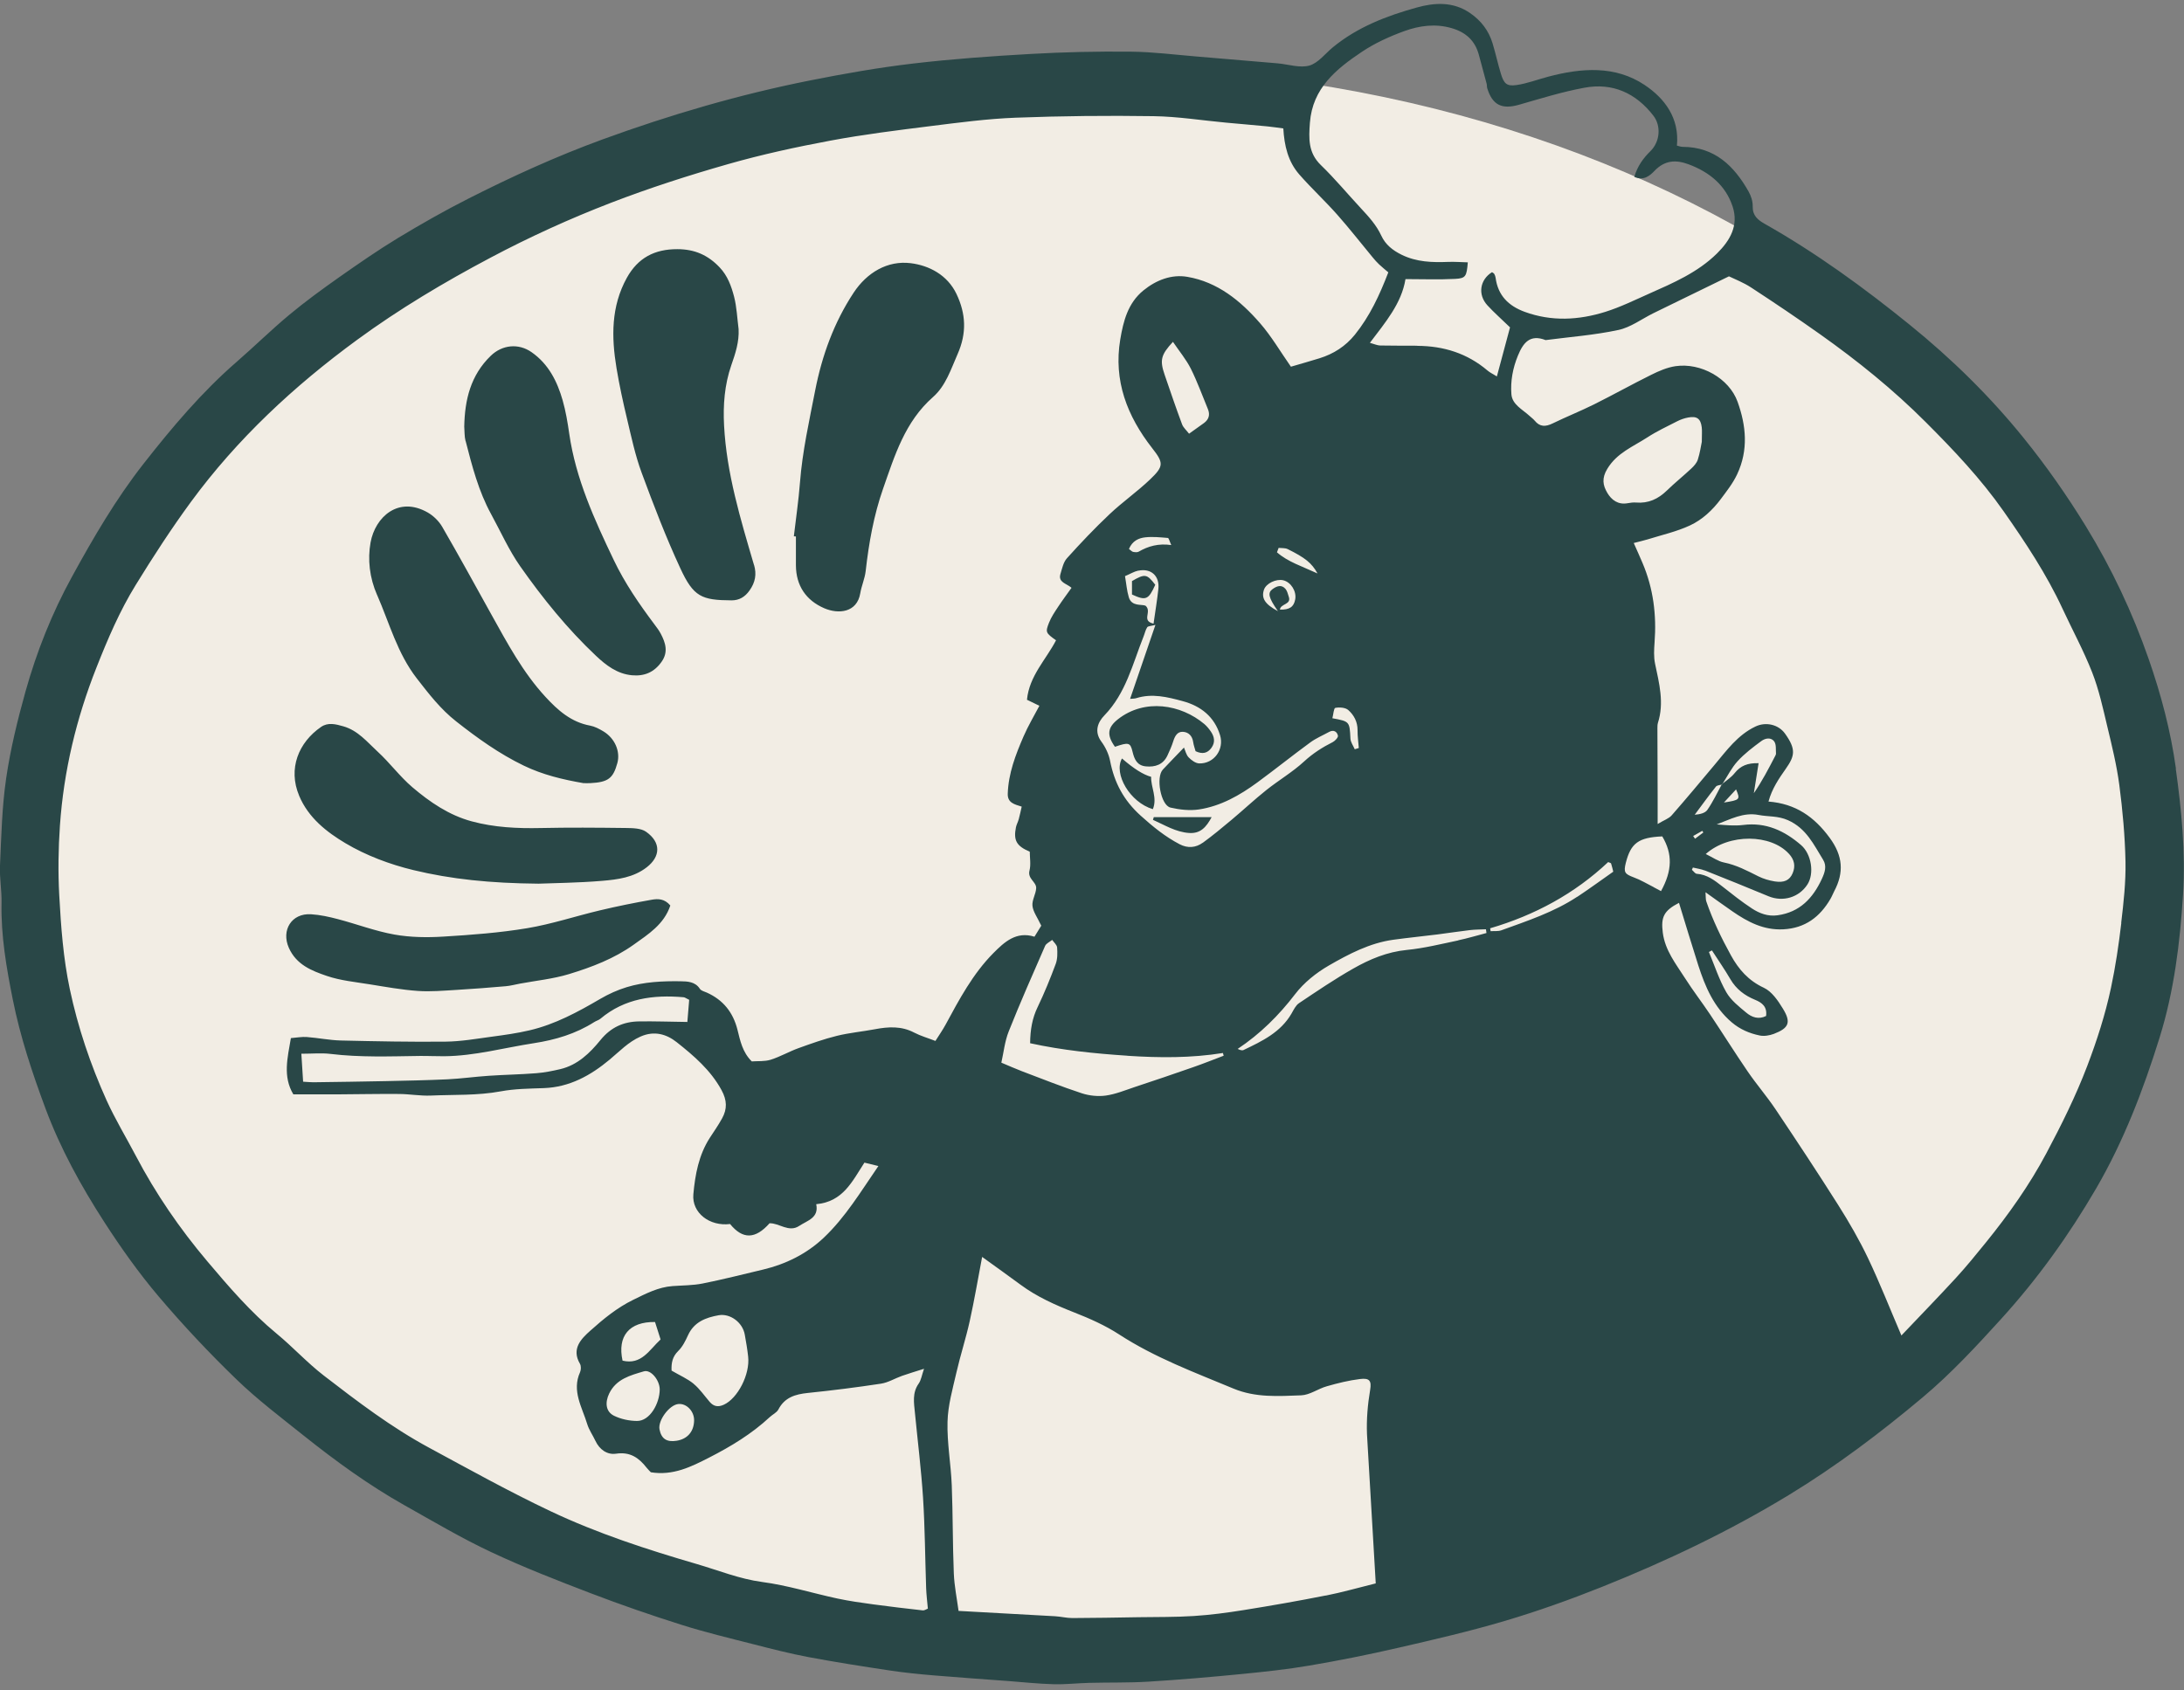
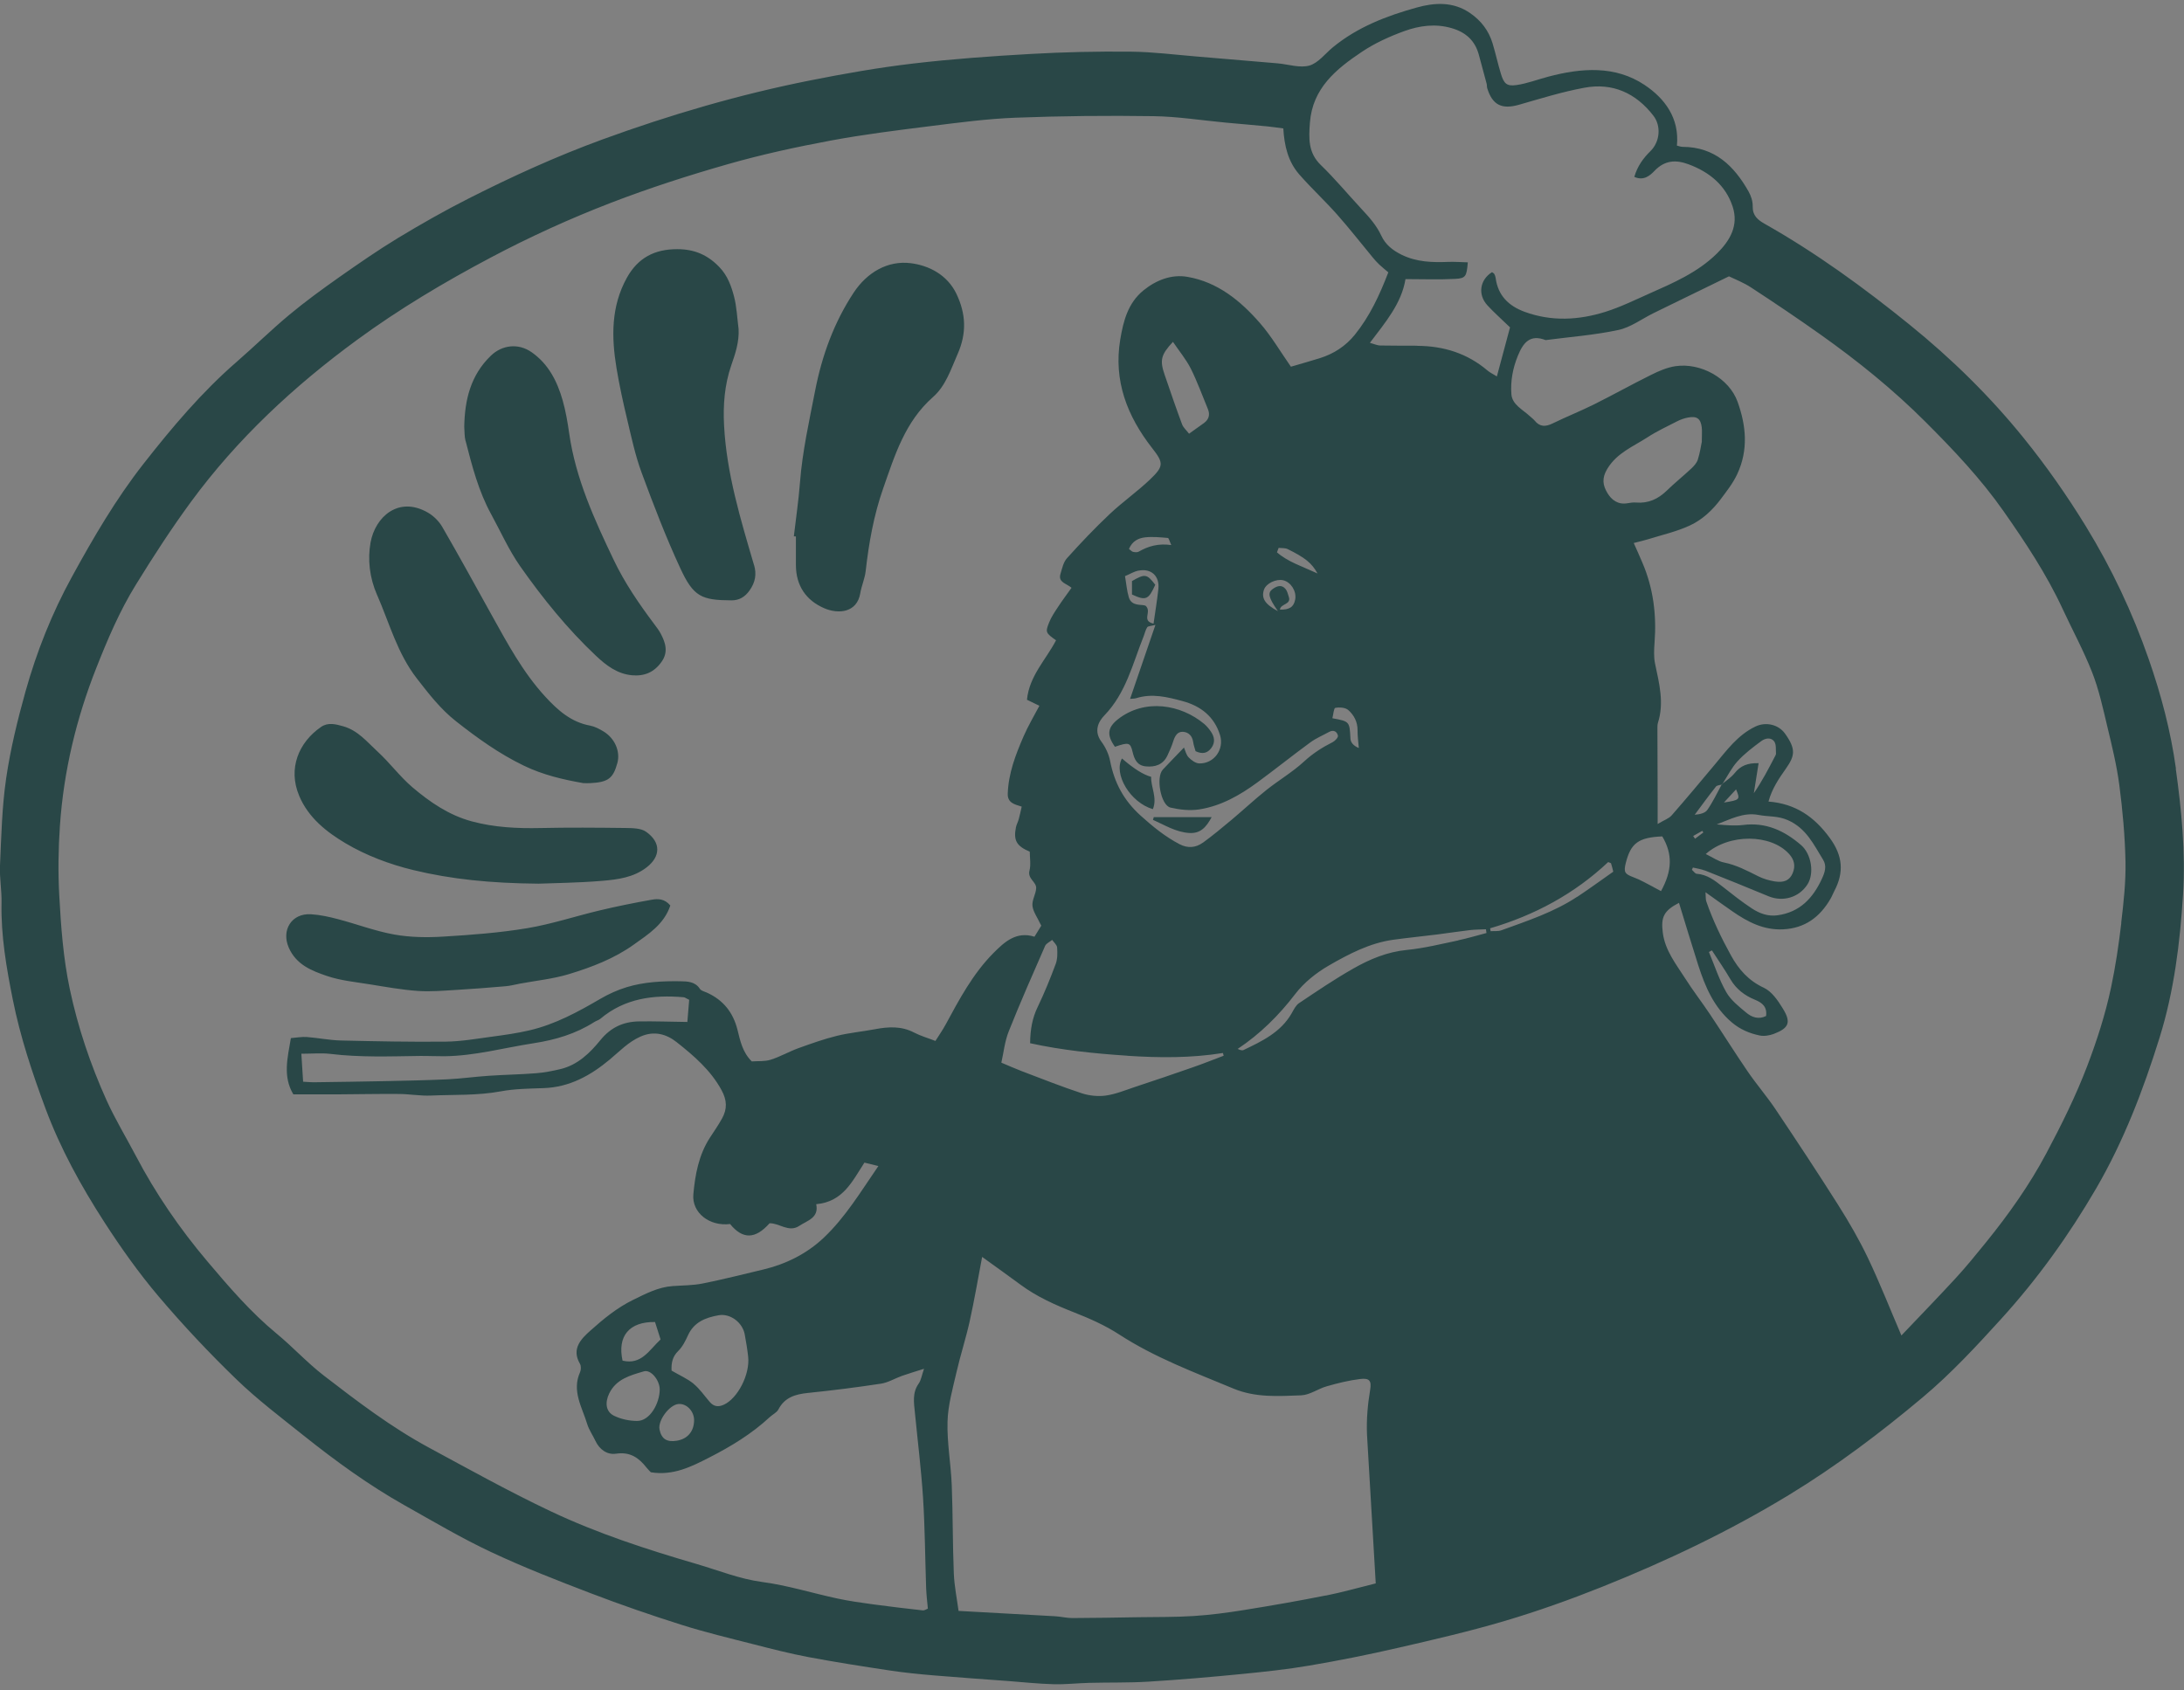
<svg xmlns="http://www.w3.org/2000/svg" fill="none" viewBox="0 0 217 168" height="168" width="217">
  <rect x="0" y="0" width="217" height="168" fill="#808080" stroke="none" />
  <g clip-path="url(#clip0_11394_179)" id="Logo">
-     <path fill="#F2EDE4" d="M108.369 164.553C167.294 164.553 215.062 129.209 215.062 85.609C215.062 42.009 167.294 6.665 108.369 6.665C49.444 6.665 1.676 42.009 1.676 85.609C1.676 129.209 49.444 164.553 108.369 164.553Z" id="Vector" />
-     <path fill="#294747" d="M216.199 76.396C215.682 72.651 214.721 69.025 213.482 65.472C211.88 60.874 209.811 56.485 207.26 52.322C205.385 49.266 203.333 46.329 201.077 43.538C197.707 39.364 193.877 35.619 189.717 32.253C185.182 28.581 180.46 25.141 175.357 22.255C174.647 21.854 174.13 21.436 174.147 20.509C174.158 20.012 173.982 19.459 173.732 19.024C172.294 16.487 170.379 14.607 167.191 14.595C167.009 14.595 166.827 14.522 166.617 14.471C166.884 11.731 165.395 9.771 163.406 8.444C160.48 6.489 157.127 6.749 153.837 7.619C152.78 7.896 151.74 8.303 150.666 8.455C149.7 8.591 149.427 8.303 149.131 7.342C148.824 6.337 148.603 5.309 148.302 4.309C147.915 3.038 147.154 2.038 146.04 1.281C144.369 0.14 142.522 0.259 140.778 0.745C137.777 1.575 134.862 2.694 132.413 4.716C131.651 5.348 130.964 6.275 130.089 6.518C129.14 6.778 128.014 6.393 126.963 6.297C124.292 6.066 121.616 5.84 118.945 5.62C116.751 5.439 114.552 5.156 112.353 5.134C109.046 5.1 105.738 5.173 102.437 5.36C98.527 5.58 94.617 5.857 90.73 6.314C87.309 6.715 83.911 7.314 80.53 7.986C73.472 9.387 66.579 11.404 59.822 13.872C55.27 15.539 50.866 17.544 46.547 19.735C44.16 20.944 41.83 22.272 39.54 23.655C37.54 24.87 35.614 26.209 33.698 27.553C32.016 28.739 30.346 29.954 28.766 31.27C26.964 32.767 25.294 34.416 23.526 35.952C20.037 38.98 17.082 42.493 14.252 46.103C11.513 49.599 9.274 53.44 7.143 57.332C5.16 60.947 3.648 64.754 2.54 68.703C1.745 71.544 1.04 74.43 0.614 77.34C0.193 80.203 0.131 83.124 -3.84506e-05 86.021C-0.057 87.253 0.182 88.49 0.153 89.727C0.085 92.986 0.636 96.177 1.273 99.346C2.012 103.046 3.199 106.61 4.512 110.146C6.001 114.151 8.052 117.868 10.354 121.438C12.008 124.002 13.786 126.51 15.758 128.838C18.196 131.713 20.787 134.469 23.498 137.09C25.584 139.107 27.925 140.875 30.198 142.693C33.374 145.224 36.659 147.613 40.217 149.613C43.052 151.206 45.859 152.872 48.797 154.25C52.042 155.776 55.395 157.08 58.748 158.363C61.691 159.487 64.675 160.52 67.681 161.469C70.051 162.221 72.477 162.802 74.892 163.418C76.694 163.881 78.507 164.344 80.337 164.689C83.007 165.192 85.701 165.61 88.389 166.016C89.849 166.237 91.327 166.384 92.804 166.508C95.282 166.717 97.765 166.886 100.243 167.073C101.72 167.186 103.198 167.344 104.681 167.383C105.863 167.417 107.051 167.276 108.233 167.248C110.188 167.197 112.154 167.248 114.103 167.129C117.206 166.937 120.309 166.672 123.4 166.367C125.639 166.146 127.884 165.909 130.094 165.531C133.021 165.034 135.936 164.452 138.829 163.785C142.426 162.961 146.023 162.13 149.558 161.08C152.814 160.114 156.024 158.967 159.178 157.707C165.588 155.143 171.811 152.183 177.727 148.585C182.443 145.715 186.83 142.405 191.041 138.869C193.86 136.503 196.366 133.797 198.838 131.074C202.452 127.098 205.572 122.748 208.266 118.122C211.01 113.406 212.954 108.322 214.573 103.125C216.011 98.51 216.602 93.72 216.903 88.919C217.165 84.728 216.761 80.553 216.182 76.391L216.199 76.396ZM92.946 103.453C92.208 103.165 91.48 102.961 90.832 102.623C89.565 101.956 88.269 102.035 86.928 102.289C85.672 102.526 84.394 102.639 83.155 102.944C81.865 103.261 80.603 103.713 79.348 104.165C78.41 104.503 77.529 105.017 76.58 105.317C75.972 105.509 75.279 105.441 74.694 105.486C73.762 104.56 73.546 103.419 73.273 102.334C72.835 100.606 71.852 99.375 70.227 98.646C69.988 98.539 69.659 98.465 69.539 98.273C69.073 97.55 68.295 97.533 67.63 97.522C65.823 97.494 64.01 97.578 62.265 98.109C61.362 98.386 60.47 98.787 59.651 99.267C57.418 100.572 55.156 101.803 52.616 102.397C51.372 102.69 50.093 102.865 48.826 103.035C47.32 103.238 45.808 103.504 44.297 103.521C40.819 103.56 37.335 103.487 33.858 103.408C32.732 103.379 31.619 103.148 30.493 103.063C29.999 103.024 29.493 103.125 28.902 103.17C28.573 105.125 28.078 106.978 29.147 108.762C30.613 108.762 32.028 108.768 33.437 108.762C35.511 108.751 37.58 108.706 39.654 108.723C40.705 108.729 41.757 108.926 42.802 108.881C45.115 108.779 47.439 108.892 49.746 108.463C51.144 108.203 52.588 108.192 54.02 108.141C56.594 108.051 58.68 106.887 60.583 105.3C61.561 104.487 62.425 103.555 63.641 103.018C65.016 102.408 66.232 102.781 67.238 103.577C68.948 104.933 70.608 106.351 71.693 108.344C72.244 109.356 72.261 110.22 71.744 111.152C71.38 111.818 70.943 112.44 70.528 113.078C69.426 114.79 69.068 116.733 68.891 118.693C68.727 120.534 70.5 121.901 72.54 121.647C73.79 123.183 75.046 123.172 76.461 121.573C77.427 121.54 78.376 122.522 79.41 121.833C80.217 121.297 81.388 121.042 81.098 119.676C83.763 119.438 84.678 117.405 85.888 115.546C86.281 115.642 86.735 115.755 87.275 115.885C85.536 118.41 84.007 120.969 81.837 123.019C80.149 124.612 78.086 125.635 75.807 126.177C73.807 126.652 71.818 127.16 69.801 127.561C68.835 127.753 67.823 127.742 66.829 127.815C65.402 127.917 64.175 128.566 62.925 129.176C61.322 129.956 59.958 131.08 58.657 132.244C57.736 133.063 56.753 134.051 57.623 135.537C57.748 135.751 57.736 136.141 57.634 136.373C56.793 138.242 57.839 139.852 58.344 141.524C58.52 142.106 58.896 142.631 59.157 143.191C59.566 144.066 60.328 144.603 61.214 144.473C62.618 144.264 63.481 144.885 64.254 145.874C64.402 146.06 64.578 146.224 64.669 146.32C66.88 146.676 68.675 145.772 70.466 144.857C72.631 143.75 74.694 142.501 76.484 140.835C76.762 140.575 77.171 140.394 77.336 140.084C77.967 138.869 79.024 138.564 80.28 138.434C82.701 138.186 85.121 137.881 87.531 137.514C88.247 137.406 88.917 136.988 89.616 136.74C90.275 136.508 90.94 136.311 91.81 136.034C91.582 136.695 91.52 137.169 91.27 137.519C90.628 138.44 90.81 139.423 90.906 140.411C91.179 143.224 91.531 146.037 91.713 148.856C91.901 151.838 91.918 154.832 92.02 157.82C92.043 158.481 92.128 159.148 92.191 159.871C92.026 159.933 91.85 160.063 91.691 160.046C90.031 159.859 88.372 159.667 86.718 159.441C85.542 159.283 84.36 159.114 83.195 158.865C80.7 158.329 78.245 157.555 75.722 157.222C73.46 156.917 71.403 156.075 69.261 155.448C64.3 154.002 59.379 152.403 54.713 150.195C50.599 148.246 46.615 146.032 42.615 143.868C38.881 141.852 35.511 139.282 32.17 136.706C30.516 135.429 29.095 133.865 27.482 132.537C24.896 130.402 22.731 127.877 20.588 125.341C17.861 122.11 15.468 118.631 13.502 114.88C12.53 113.033 11.445 111.242 10.587 109.35C8.984 105.797 7.74 102.103 6.933 98.29C6.285 95.228 6.058 92.111 5.887 88.976C5.762 86.648 5.796 84.344 5.955 82.045C6.33 76.628 7.581 71.397 9.587 66.336C10.7 63.517 11.888 60.727 13.479 58.146C15.213 55.327 17.02 52.542 18.974 49.876C23.572 43.612 29.221 38.359 35.477 33.778C39.665 30.71 44.12 28.056 48.724 25.616C52.611 23.554 56.605 21.735 60.691 20.159C64.504 18.69 68.414 17.431 72.352 16.307C75.694 15.352 79.103 14.612 82.519 13.974C85.82 13.358 89.156 12.946 92.492 12.528C95.288 12.178 98.101 11.805 100.914 11.697C105.477 11.522 110.051 11.477 114.62 11.545C117.024 11.579 119.422 11.969 121.826 12.189C123.195 12.319 124.565 12.426 125.935 12.562C126.446 12.613 126.952 12.692 127.509 12.765C127.605 14.471 127.98 16.058 129.083 17.323C130.287 18.702 131.64 19.95 132.856 21.323C134.078 22.701 135.214 24.164 136.391 25.582C136.59 25.825 136.8 26.062 137.027 26.276C137.328 26.559 137.652 26.819 137.942 27.067C137.061 29.36 136.09 31.439 134.618 33.264C133.686 34.416 132.504 35.173 131.1 35.608C130.168 35.896 129.231 36.161 128.264 36.444C127.213 34.941 126.327 33.416 125.19 32.111C123.258 29.892 120.979 28.027 117.979 27.514C116.416 27.242 114.887 27.824 113.609 28.863C112.063 30.123 111.614 31.919 111.307 33.738C110.625 37.833 111.989 41.352 114.484 44.544C115.632 46.007 115.643 46.34 114.262 47.656C112.989 48.871 111.523 49.893 110.245 51.102C108.767 52.497 107.369 53.971 106.011 55.48C105.653 55.875 105.528 56.508 105.363 57.05C105.119 57.892 105.971 57.982 106.466 58.417C106.011 59.061 105.551 59.671 105.136 60.303C104.801 60.812 104.448 61.326 104.227 61.891C103.852 62.84 103.908 62.907 104.926 63.636C103.937 65.551 102.266 67.172 102.039 69.544C102.459 69.748 102.823 69.923 103.272 70.143C102.732 71.171 102.147 72.148 101.698 73.188C100.908 75.012 100.192 76.865 100.129 78.893C100.107 79.78 100.777 79.938 101.516 80.164C101.414 80.616 101.328 81.022 101.22 81.418C101.147 81.689 100.999 81.949 100.942 82.22C100.686 83.519 100.993 84.084 102.317 84.643C102.317 85.242 102.442 85.92 102.289 86.524C102.079 87.338 102.976 87.642 102.954 88.264C102.925 88.857 102.522 89.461 102.584 90.026C102.647 90.614 103.067 91.162 103.459 91.998C103.357 92.161 103.09 92.596 102.783 93.093C100.982 92.528 99.805 93.607 98.697 94.726C96.657 96.787 95.31 99.324 93.947 101.843C93.651 102.385 93.299 102.888 92.935 103.464L92.946 103.453ZM68.477 99.363C68.414 100.092 68.352 100.866 68.295 101.566C66.528 101.544 65.016 101.487 63.504 101.51C61.953 101.532 60.697 102.092 59.663 103.362C58.617 104.65 57.395 105.848 55.668 106.255C54.878 106.441 54.077 106.599 53.27 106.661C51.707 106.785 50.133 106.808 48.564 106.915C47.195 107.006 45.831 107.198 44.456 107.266C42.399 107.362 40.336 107.401 38.279 107.446C35.898 107.497 33.522 107.525 31.141 107.559C30.863 107.559 30.579 107.531 30.118 107.503C30.061 106.593 30.005 105.735 29.942 104.724C31.039 104.724 31.948 104.633 32.84 104.741C35.784 105.097 38.733 104.984 41.683 104.944C42.495 104.933 43.308 104.978 44.12 104.972C47.149 104.95 50.059 104.136 53.025 103.679C55.173 103.351 57.208 102.747 59.049 101.572C59.242 101.448 59.481 101.391 59.651 101.25C62.066 99.216 64.914 98.849 67.925 99.109C68.056 99.12 68.181 99.228 68.471 99.363H68.477ZM63.982 136.288C64.663 136.085 65.539 137.152 65.55 138.079C65.544 139.485 64.567 141.236 63.288 141.219C62.521 141.214 61.691 141.038 61.004 140.7C60.169 140.287 60.106 139.372 60.526 138.497C61.231 137.039 62.629 136.689 63.976 136.288H63.982ZM65.084 131.391C65.249 131.905 65.419 132.441 65.635 133.119C64.504 134.164 63.743 135.678 61.856 135.226C61.322 132.786 62.521 131.345 65.084 131.385V131.391ZM67.403 139.536C68.221 139.457 68.988 140.265 68.965 141.18C68.943 142.275 68.306 143.01 67.243 143.185C66.243 143.349 65.709 142.993 65.527 142.055C65.357 141.174 66.51 139.615 67.403 139.536ZM68.926 137.531C68.312 137.022 67.545 136.695 66.726 136.215C66.692 135.452 66.812 134.831 67.386 134.266C67.817 133.848 68.107 133.255 68.363 132.695C68.965 131.379 70.119 130.944 71.409 130.713C72.523 130.515 73.779 131.396 74 132.639C74.131 133.362 74.256 134.091 74.335 134.819C74.534 136.593 73.296 138.977 71.92 139.604C71.352 139.864 70.915 139.784 70.522 139.333C69.994 138.723 69.534 138.039 68.92 137.531H68.926ZM112.018 104.927C115.194 105.136 118.348 105.159 121.508 104.65C121.53 104.741 121.553 104.831 121.582 104.921C120.57 105.306 119.57 105.707 118.547 106.062C116.615 106.74 114.671 107.396 112.728 108.039C111.785 108.356 110.841 108.746 109.87 108.881C109.097 108.988 108.233 108.898 107.488 108.655C105.477 107.994 103.511 107.209 101.527 106.458C100.885 106.215 100.254 105.927 99.493 105.611C99.72 104.616 99.828 103.504 100.226 102.504C101.362 99.646 102.607 96.827 103.84 94.008C103.954 93.754 104.306 93.607 104.545 93.41C104.715 93.658 105.011 93.901 105.034 94.161C105.073 94.703 105.079 95.296 104.897 95.793C104.357 97.245 103.772 98.685 103.101 100.081C102.567 101.182 102.368 102.312 102.351 103.679C105.551 104.379 108.773 104.707 112.029 104.921L112.018 104.927ZM119.507 83.751C118.808 84.259 118.007 84.321 117.206 83.903C115.768 83.152 114.552 82.158 113.342 81.068C111.643 79.537 110.716 77.774 110.296 75.611C110.165 74.939 109.835 74.25 109.426 73.696C108.682 72.685 109.102 71.747 109.727 71.103C111.876 68.884 112.535 65.98 113.62 63.263C113.745 62.958 113.808 62.614 113.984 62.343C114.069 62.213 114.359 62.224 114.802 62.105C113.921 64.67 113.12 67.02 112.285 69.454C112.506 69.431 112.717 69.443 112.898 69.386C114.473 68.889 116.001 69.273 117.507 69.68C119.314 70.166 120.661 71.228 121.224 73.069C121.655 74.481 120.621 75.91 119.155 75.871C118.791 75.86 118.377 75.555 118.104 75.272C117.859 75.024 117.78 74.617 117.638 74.295C116.893 75.069 116.211 75.769 115.541 76.481C114.825 77.238 115.331 80.034 116.297 80.26C117.212 80.474 118.212 80.582 119.127 80.446C121.303 80.113 123.184 79.04 124.934 77.757C126.702 76.458 128.412 75.086 130.185 73.787C130.753 73.369 131.43 73.086 132.055 72.742C132.509 72.493 132.845 72.708 132.936 73.114C132.975 73.284 132.657 73.628 132.43 73.747C131.39 74.272 130.447 74.871 129.571 75.679C128.424 76.735 127.048 77.543 125.821 78.52C124.639 79.463 123.531 80.503 122.371 81.474C121.434 82.259 120.49 83.045 119.502 83.762L119.507 83.751ZM116.035 53.463C116.138 53.474 116.211 53.813 116.376 54.169C115.103 53.988 114.086 54.276 113.131 54.83C112.989 54.909 112.762 54.881 112.586 54.847C112.467 54.824 112.364 54.7 112.171 54.559C112.512 53.745 113.143 53.474 113.796 53.401C114.535 53.322 115.291 53.401 116.035 53.463ZM116.541 33.97C117.2 34.941 117.865 35.738 118.32 36.642C118.968 37.941 119.462 39.319 120.019 40.663C120.246 41.222 120.11 41.686 119.627 42.042C119.172 42.375 118.706 42.697 118.144 43.103C117.871 42.748 117.57 42.493 117.45 42.172C116.842 40.539 116.28 38.89 115.717 37.246C115.223 35.8 115.336 35.269 116.552 33.964L116.541 33.97ZM113.097 56.717C114.376 56.451 115.24 57.248 115.092 58.552C114.973 59.648 114.791 60.738 114.615 61.981C113.353 61.687 114.501 60.8 113.819 60.196C113.433 60.032 112.444 60.298 112.16 59.366C111.961 58.711 111.91 58.004 111.779 57.259C112.313 57.033 112.688 56.796 113.092 56.711L113.097 56.717ZM127.509 57.671C128.27 57.858 128.838 58.767 128.691 59.569C128.554 60.32 128.128 60.608 127.173 60.586C127.225 59.987 128.327 60.1 128.054 59.315C127.963 59.049 127.906 58.75 127.736 58.541C127.338 58.061 126.867 58.242 126.457 58.535C125.929 58.908 126.025 59.377 126.974 60.738C125.65 60.038 125.309 59.422 125.588 58.603C125.798 57.982 126.798 57.502 127.509 57.671ZM126.878 54.892C126.935 54.745 126.986 54.598 127.043 54.452C127.344 54.485 127.685 54.446 127.941 54.57C129.679 55.434 130.327 55.943 130.907 56.993C129.35 56.27 127.969 55.847 126.878 54.892ZM132.384 71.38C132.481 71.013 132.521 70.38 132.674 70.352C133.089 70.273 133.68 70.313 133.964 70.567C134.527 71.064 134.89 71.742 134.885 72.567C134.879 73.16 134.964 73.747 135.01 74.34C134.873 74.385 134.737 74.425 134.606 74.464C134.459 74.114 134.203 73.775 134.18 73.419C134.089 71.702 134.112 71.702 132.379 71.38H132.384ZM131.72 158.566C129.02 159.103 126.304 159.577 123.588 160.012C121.94 160.277 120.275 160.498 118.604 160.605C116.78 160.724 114.944 160.695 113.114 160.724C110.926 160.758 108.739 160.803 106.551 160.808C105.983 160.808 105.414 160.662 104.84 160.628C101.698 160.447 98.55 160.277 95.242 160.097C95.077 158.871 94.822 157.623 94.77 156.369C94.651 153.448 94.68 150.522 94.566 147.608C94.481 145.501 94.089 143.394 94.145 141.298C94.185 139.666 94.657 138.028 95.026 136.418C95.418 134.701 95.97 133.017 96.35 131.3C96.811 129.21 97.169 127.103 97.584 124.917C98.953 125.906 100.186 126.781 101.402 127.68C103.028 128.883 104.846 129.69 106.721 130.43C108.261 131.035 109.807 131.718 111.188 132.616C114.74 134.927 118.672 136.384 122.548 137.999C124.753 138.92 127.026 138.756 129.287 138.672C130.145 138.638 130.964 138.016 131.827 137.774C132.913 137.463 134.021 137.186 135.141 137.051C136.061 136.938 136.294 137.214 136.135 138.141C135.891 139.592 135.766 141.044 135.822 142.507C135.834 142.778 135.857 143.055 135.868 143.326C136.141 147.969 136.413 152.612 136.692 157.363C134.998 157.781 133.373 158.25 131.714 158.577L131.72 158.566ZM144.898 93.46C143.199 93.816 141.494 94.24 139.772 94.409C137.823 94.602 136.101 95.325 134.464 96.257C132.612 97.307 130.844 98.51 129.071 99.697C128.742 99.917 128.537 100.357 128.327 100.725C127.242 102.6 125.4 103.475 123.553 104.357C123.474 104.396 123.36 104.379 123.269 104.362C123.178 104.345 123.093 104.294 122.974 104.244C125.207 102.758 127.06 100.922 128.685 98.798C129.554 97.663 130.771 96.686 132.021 95.963C134.021 94.811 136.101 93.715 138.454 93.393C139.908 93.195 141.374 93.048 142.829 92.867C143.898 92.732 144.966 92.562 146.04 92.438C146.568 92.376 147.108 92.382 147.642 92.353C147.66 92.478 147.677 92.602 147.694 92.726C146.762 92.969 145.835 93.251 144.892 93.449L144.898 93.46ZM140.835 34.359C139.596 34.354 138.363 34.359 137.124 34.337C136.851 34.331 136.584 34.201 136.112 34.071C137.647 32.038 139.255 30.163 139.647 27.739C141.357 27.739 142.971 27.802 144.58 27.717C145.642 27.66 145.722 27.468 145.841 26.073C145.188 26.056 144.54 26.005 143.898 26.028C142.306 26.09 140.755 26.05 139.26 25.316C138.368 24.876 137.658 24.311 137.249 23.43C136.76 22.368 135.993 21.532 135.214 20.696C133.885 19.267 132.634 17.753 131.237 16.403C129.964 15.171 130.037 13.748 130.151 12.2C130.407 8.755 132.777 6.845 135.339 5.134C136.635 4.27 138.096 3.609 139.567 3.078C141.045 2.547 142.619 2.332 144.21 2.79C145.619 3.191 146.557 4.021 146.938 5.45C147.194 6.416 147.461 7.376 147.716 8.337C147.75 8.472 147.728 8.63 147.768 8.76C148.285 10.449 149.228 10.895 150.927 10.41C153.075 9.794 155.218 9.127 157.411 8.721C160.224 8.195 162.537 9.246 164.276 11.494C165.066 12.511 164.941 14.081 163.992 15.013C163.264 15.73 162.69 16.521 162.383 17.578C163.338 18.007 163.963 17.425 164.401 16.968C165.424 15.906 166.532 15.866 167.776 16.329C169.851 17.098 171.464 18.419 172.158 20.543C172.76 22.39 171.919 23.887 170.595 25.192C168.674 27.084 166.259 28.118 163.855 29.185C162.418 29.824 160.997 30.524 159.502 30.993C156.86 31.818 154.172 31.97 151.495 30.993C149.876 30.4 148.836 29.36 148.603 27.615C148.586 27.48 148.535 27.338 148.466 27.22C148.421 27.146 148.319 27.107 148.245 27.05C147.034 27.802 146.807 29.276 147.785 30.343C148.444 31.061 149.182 31.705 150.035 32.535C149.637 34.021 149.205 35.636 148.728 37.41C148.324 37.161 148.035 37.026 147.802 36.828C145.79 35.116 143.437 34.382 140.823 34.371L140.835 34.359ZM156.712 89.122C154.394 90.653 151.762 91.517 149.177 92.455C148.853 92.574 148.466 92.517 148.108 92.545C148.091 92.449 148.074 92.353 148.057 92.257C152.49 90.958 156.445 88.823 159.786 85.677C159.923 85.739 160.059 85.761 160.076 85.818C160.173 86.117 160.241 86.428 160.292 86.631C159.036 87.513 157.894 88.349 156.718 89.128L156.712 89.122ZM159.696 48.972C159.252 48.227 159.139 47.521 159.696 46.6C160.65 45.013 162.258 44.391 163.668 43.476C164.611 42.861 165.645 42.38 166.657 41.861C166.992 41.691 167.361 41.562 167.731 41.494C168.6 41.33 168.975 41.601 169.083 42.465C169.129 42.838 169.089 43.228 169.089 43.911C169.004 44.312 168.907 45.018 168.691 45.685C168.583 46.018 168.299 46.329 168.032 46.577C167.242 47.317 166.395 47.995 165.617 48.752C164.759 49.588 163.781 50.046 162.56 49.944C162.281 49.921 161.991 49.961 161.713 50.012C160.764 50.181 160.116 49.69 159.69 48.967L159.696 48.972ZM164.31 88.168C163.651 87.835 163.009 87.445 162.315 87.191C161.44 86.863 161.304 86.694 161.537 85.761C162.037 83.79 162.798 83.225 165.162 83.124C166.197 84.869 166.157 86.524 165.037 88.563C164.799 88.433 164.56 88.298 164.31 88.174V88.168ZM210.772 91.721C210.516 93.884 210.198 96.053 209.743 98.183C209.181 100.821 208.357 103.385 207.391 105.927C206.243 108.943 204.816 111.807 203.316 114.631C201.645 117.772 199.582 120.681 197.338 123.454C196.36 124.663 195.372 125.878 194.32 127.024C192.621 128.871 190.871 130.673 188.922 132.724C187.74 129.962 186.757 127.459 185.603 125.036C184.739 123.223 183.722 121.466 182.648 119.766C180.625 116.569 178.539 113.411 176.431 110.265C175.562 108.966 174.533 107.78 173.652 106.492C172.374 104.622 171.169 102.696 169.907 100.809C169.1 99.6 168.203 98.443 167.424 97.217C166.52 95.799 165.441 94.466 165.213 92.692C165.02 91.162 165.293 90.518 166.822 89.727C167.464 91.805 168.078 93.873 168.737 95.929C169.424 98.058 170.282 100.092 172.067 101.606C172.885 102.301 173.828 102.702 174.846 102.911C175.283 103.001 175.812 102.911 176.244 102.752C177.749 102.176 177.988 101.606 177.141 100.233C176.658 99.442 176.045 98.539 175.26 98.171C173.726 97.46 172.749 96.336 171.987 94.952C171.038 93.229 170.18 91.455 169.538 89.591C169.464 89.382 169.493 89.139 169.458 88.676C170.459 89.388 171.288 89.992 172.141 90.58C173.658 91.625 175.232 92.461 177.187 92.359C179.358 92.246 180.818 91.133 181.864 89.348C182.012 89.1 182.114 88.829 182.245 88.575C183.233 86.71 183.108 85.05 181.796 83.265C180.267 81.18 178.42 79.876 175.715 79.661C176.062 78.379 176.744 77.385 177.443 76.391C178.335 75.12 178.471 74.459 177.352 72.9C176.698 71.996 175.448 71.713 174.419 72.205C172.646 73.047 171.544 74.6 170.334 76.04C168.93 77.712 167.538 79.39 166.1 81.028C165.816 81.356 165.333 81.508 164.702 81.892C164.702 80.791 164.702 79.96 164.702 79.141C164.696 76.899 164.685 74.651 164.679 72.403C164.679 72.216 164.679 72.013 164.73 71.838C165.367 69.844 164.855 67.912 164.446 65.963C164.304 65.285 164.344 64.557 164.395 63.856C164.605 61.123 164.276 58.479 163.196 55.943C162.94 55.338 162.668 54.734 162.327 53.966C162.849 53.83 163.287 53.734 163.713 53.604C165.122 53.164 166.589 52.836 167.913 52.22C169.135 51.655 170.157 50.695 170.976 49.599C171.561 48.814 172.169 48.052 172.601 47.137C173.738 44.713 173.493 42.296 172.646 39.935C171.805 37.585 168.981 36.02 166.469 36.393C165.645 36.517 164.833 36.867 164.083 37.24C162.167 38.189 160.298 39.234 158.383 40.189C157.03 40.861 155.627 41.42 154.269 42.081C153.575 42.42 153.001 42.443 152.484 41.804C152.336 41.624 152.132 41.488 151.961 41.324C151.268 40.686 150.251 40.206 150.171 39.183C150.069 37.884 150.308 36.585 150.819 35.342C151.342 34.071 152.012 33.19 153.57 33.8C155.985 33.484 158.428 33.303 160.798 32.795C162.02 32.535 163.111 31.705 164.264 31.134C165.162 30.694 166.06 30.259 166.958 29.818C168.481 29.078 169.998 28.338 171.788 27.463C172.34 27.734 173.232 28.073 174.01 28.587C176.317 30.095 178.602 31.631 180.847 33.224C184.574 35.868 188.12 38.726 191.348 41.962C194.121 44.736 196.821 47.589 199.071 50.803C201.242 53.904 203.339 57.061 204.936 60.507C205.913 62.614 207.027 64.664 207.874 66.822C208.544 68.533 208.942 70.358 209.368 72.154C209.834 74.092 210.311 76.04 210.573 78.012C210.902 80.537 211.135 83.09 211.187 85.637C211.226 87.659 210.999 89.699 210.76 91.715L210.772 91.721ZM172.351 76.837C172.027 77.243 171.572 77.543 171.163 77.876C171.146 77.904 171.123 77.938 171.106 77.966C171.095 77.966 171.078 77.972 171.061 77.978C170.601 78.825 170.186 79.706 169.64 80.491C169.419 80.813 168.896 80.932 168.384 80.972C169.083 80.034 169.765 79.091 170.493 78.175C170.595 78.046 170.856 78.034 171.061 77.978C171.067 77.966 171.072 77.95 171.084 77.938C171.112 77.916 171.135 77.893 171.163 77.876C171.641 77.125 172.05 76.311 172.635 75.662C173.328 74.899 174.175 74.261 175.01 73.645C175.391 73.363 175.982 73.239 176.3 73.713C176.499 74.013 176.431 74.498 176.46 74.899C176.465 74.984 176.403 75.08 176.363 75.165C175.721 76.402 175.079 77.639 174.26 78.831C174.414 77.865 174.567 76.899 174.732 75.848C173.635 75.814 172.931 76.108 172.351 76.837ZM171.288 79.757C171.8 79.204 172.135 78.836 172.493 78.452C172.925 79.463 172.891 79.508 171.288 79.757ZM177.744 84.847C178.295 85.451 178.414 86.078 178.113 86.79C177.818 87.484 177.272 87.75 176.329 87.597C175.778 87.507 175.215 87.343 174.715 87.095C173.607 86.541 172.533 85.965 171.288 85.716C170.714 85.603 170.191 85.219 169.481 84.875C171.822 82.802 175.965 82.892 177.744 84.852V84.847ZM169.135 82.57C169.169 82.627 169.208 82.683 169.242 82.734C168.97 82.943 168.691 83.146 168.418 83.355C168.356 83.265 168.293 83.174 168.231 83.084C168.532 82.915 168.833 82.74 169.14 82.57H169.135ZM169.39 86.507C171.504 87.349 173.618 88.196 175.715 89.072C177.147 89.665 178.755 89.196 179.591 87.891C180.278 86.818 179.994 84.886 178.954 83.988C177.312 82.57 175.476 81.7 173.203 81.988C172.345 82.096 171.459 82.005 170.567 81.932C171.913 81.435 173.209 80.7 174.738 80.994C175.704 81.18 176.658 81.068 177.653 81.514C179.483 82.333 180.21 83.943 181.142 85.445C181.534 86.078 181.307 86.722 181.017 87.349C180.131 89.258 178.841 90.653 176.619 90.964C175.664 91.099 174.823 90.778 174.078 90.292C173.05 89.62 172.084 88.846 171.112 88.083C170.356 87.49 169.612 86.914 168.589 86.84C168.418 86.829 168.271 86.581 168.106 86.445C168.14 86.372 168.168 86.293 168.203 86.219C168.595 86.315 169.009 86.366 169.379 86.513L169.39 86.507ZM169.794 94.613C169.896 94.562 169.993 94.505 170.095 94.455C170.709 95.409 171.362 96.341 171.93 97.319C172.51 98.307 173.345 98.94 174.38 99.363C175.09 99.651 175.601 100.064 175.476 100.973C174.721 101.352 174.039 101.092 173.499 100.634C172.771 100.03 171.976 99.403 171.521 98.606C170.805 97.352 170.356 95.951 169.794 94.607V94.613ZM74.921 56.14C75.194 57.072 75.046 57.874 74.478 58.677C74.017 59.332 73.443 59.671 72.676 59.665C69.71 59.648 68.909 59.315 67.602 56.491C66.164 53.39 64.936 50.187 63.754 46.984C63.118 45.267 62.737 43.454 62.311 41.663C61.907 39.98 61.538 38.28 61.254 36.574C60.748 33.501 60.703 30.468 62.282 27.61C63.385 25.627 65.033 24.757 67.3 24.763C69.011 24.763 70.346 25.35 71.5 26.57C72.29 27.401 72.659 28.423 72.932 29.462C73.205 30.507 73.244 31.62 73.386 32.699C73.455 33.975 73.068 35.133 72.659 36.303C71.989 38.24 71.835 40.257 71.943 42.285C72.193 47.057 73.58 51.599 74.915 56.146L74.921 56.14ZM95.032 29.208C95.975 31.185 96.066 33.105 95.151 35.179C94.475 36.709 93.975 38.342 92.696 39.466C89.912 41.917 88.895 45.278 87.741 48.571C86.815 51.221 86.326 53.971 86.013 56.756C85.928 57.502 85.599 58.219 85.474 58.965C85.155 60.88 83.32 61.066 81.888 60.445C80.081 59.66 79.092 58.202 79.081 56.18C79.081 55.225 79.081 54.271 79.081 53.316C79.012 53.31 78.944 53.305 78.876 53.299C79.081 51.52 79.348 49.746 79.484 47.961C79.723 44.86 80.405 41.833 80.996 38.799C81.672 35.342 82.865 32.044 84.82 29.084C86.138 27.09 88.184 25.864 90.503 26.158C92.299 26.384 94.128 27.31 95.038 29.219L95.032 29.208ZM46.252 43.815C46.138 43.363 46.166 42.878 46.127 42.392C46.178 39.748 46.752 37.302 48.763 35.359C49.889 34.269 51.508 34.083 52.821 35.004C54.508 36.184 55.367 37.907 55.907 39.794C56.213 40.872 56.401 41.996 56.56 43.109C57.208 47.583 59.06 51.633 60.987 55.666C62.078 57.948 63.499 60.015 65.01 62.032C65.237 62.337 65.476 62.642 65.652 62.981C66.135 63.896 66.419 64.811 65.726 65.782C64.993 66.816 64.021 67.223 62.788 67.11C61.322 66.974 60.214 66.116 59.219 65.178C56.378 62.501 53.929 59.467 51.696 56.293C50.565 54.683 49.752 52.842 48.803 51.108C47.547 48.82 46.905 46.318 46.263 43.821L46.252 43.815ZM37.472 59.145C36.71 57.411 36.517 55.587 36.818 53.915C37.279 51.379 39.586 49.272 42.495 50.932C43.069 51.26 43.615 51.797 43.944 52.367C45.604 55.231 47.195 58.14 48.803 61.038C50.4 63.907 51.946 66.816 54.196 69.256C55.418 70.584 56.748 71.77 58.634 72.115C59.089 72.199 59.532 72.436 59.941 72.679C61.089 73.363 61.657 74.679 61.339 75.837C60.919 77.368 60.419 77.741 58.645 77.831C58.424 77.842 58.197 77.831 57.969 77.831C55.918 77.475 53.935 77.006 52.042 76.091C49.599 74.911 47.428 73.352 45.32 71.691C43.785 70.488 42.609 68.963 41.416 67.426C39.478 64.93 38.699 61.941 37.472 59.134V59.145ZM29.721 79.074C28.595 76.396 29.664 73.781 31.908 72.239C32.59 71.776 33.34 71.962 34.108 72.182C35.574 72.6 36.477 73.741 37.511 74.69C38.728 75.803 39.716 77.164 40.967 78.232C42.706 79.712 44.609 81.017 46.865 81.627C49.099 82.231 51.389 82.344 53.696 82.293C56.509 82.231 59.328 82.254 62.146 82.288C62.839 82.299 63.68 82.299 64.198 82.666C65.698 83.722 65.635 85.129 64.254 86.197C62.942 87.213 61.368 87.411 59.828 87.541C57.418 87.744 54.986 87.761 53.503 87.823C48.684 87.778 44.825 87.377 41.075 86.473C38.739 85.908 36.381 85.027 34.324 83.802C32.454 82.689 30.636 81.271 29.721 79.079V79.074ZM66.601 89.998C65.976 91.868 64.425 92.839 62.97 93.879C61.021 95.274 58.793 96.121 56.532 96.81C54.958 97.29 53.281 97.454 51.65 97.759C51.184 97.844 50.724 97.974 50.258 98.013C48.627 98.154 46.99 98.284 45.354 98.38C44.075 98.454 42.785 98.573 41.507 98.482C39.91 98.369 38.324 98.081 36.744 97.827C35.312 97.595 33.829 97.454 32.471 96.991C30.971 96.477 29.448 95.884 28.698 94.195C27.925 92.455 28.965 90.738 30.908 90.862C31.806 90.919 32.704 91.116 33.579 91.348C35.454 91.839 37.284 92.54 39.188 92.879C40.773 93.161 42.433 93.184 44.052 93.082C46.843 92.913 49.638 92.704 52.389 92.246C54.821 91.839 57.191 91.049 59.595 90.478C61.305 90.071 63.033 89.721 64.766 89.416C65.362 89.314 66.027 89.297 66.607 89.998H66.601ZM110.784 74.222C109.932 73.03 110.051 72.29 111.091 71.471C113.745 69.403 117.325 69.991 119.667 71.962C119.917 72.177 120.132 72.442 120.32 72.719C120.667 73.233 120.758 73.775 120.371 74.317C119.979 74.865 119.468 74.978 118.791 74.656C118.717 74.38 118.598 74.069 118.553 73.747C118.467 73.137 118.092 72.758 117.53 72.73C116.984 72.702 116.74 73.148 116.581 73.645C116.427 74.137 116.217 74.617 115.995 75.086C115.569 75.995 114.779 76.255 113.847 76.165C112.984 76.08 112.711 75.475 112.529 74.713C112.307 73.775 112.137 73.758 110.784 74.216V74.222ZM114.546 80.418C112.279 79.746 110.62 76.91 111.478 75.379C112.637 76.389 113.603 76.997 114.376 77.204C114.342 78.243 115.012 79.288 114.546 80.418ZM114.637 81.209H120.388C119.854 82.203 119.28 82.858 118.161 82.785C116.808 82.694 115.723 81.994 114.558 81.48C114.586 81.389 114.609 81.299 114.637 81.209ZM112.472 59.083V57.75C113.762 56.999 113.955 57.033 114.785 58.117C114.115 59.609 113.853 59.722 112.472 59.083Z" clip-rule="evenodd" fill-rule="evenodd" id="Vector_2" />
+     <path fill="#294747" d="M216.199 76.396C215.682 72.651 214.721 69.025 213.482 65.472C211.88 60.874 209.811 56.485 207.26 52.322C205.385 49.266 203.333 46.329 201.077 43.538C197.707 39.364 193.877 35.619 189.717 32.253C185.182 28.581 180.46 25.141 175.357 22.255C174.647 21.854 174.13 21.436 174.147 20.509C174.158 20.012 173.982 19.459 173.732 19.024C172.294 16.487 170.379 14.607 167.191 14.595C167.009 14.595 166.827 14.522 166.617 14.471C166.884 11.731 165.395 9.771 163.406 8.444C160.48 6.489 157.127 6.749 153.837 7.619C152.78 7.896 151.74 8.303 150.666 8.455C149.7 8.591 149.427 8.303 149.131 7.342C148.824 6.337 148.603 5.309 148.302 4.309C147.915 3.038 147.154 2.038 146.04 1.281C144.369 0.14 142.522 0.259 140.778 0.745C137.777 1.575 134.862 2.694 132.413 4.716C131.651 5.348 130.964 6.275 130.089 6.518C129.14 6.778 128.014 6.393 126.963 6.297C124.292 6.066 121.616 5.84 118.945 5.62C116.751 5.439 114.552 5.156 112.353 5.134C109.046 5.1 105.738 5.173 102.437 5.36C98.527 5.58 94.617 5.857 90.73 6.314C87.309 6.715 83.911 7.314 80.53 7.986C73.472 9.387 66.579 11.404 59.822 13.872C55.27 15.539 50.866 17.544 46.547 19.735C44.16 20.944 41.83 22.272 39.54 23.655C37.54 24.87 35.614 26.209 33.698 27.553C32.016 28.739 30.346 29.954 28.766 31.27C26.964 32.767 25.294 34.416 23.526 35.952C20.037 38.98 17.082 42.493 14.252 46.103C11.513 49.599 9.274 53.44 7.143 57.332C5.16 60.947 3.648 64.754 2.54 68.703C1.745 71.544 1.04 74.43 0.614 77.34C0.193 80.203 0.131 83.124 -3.84506e-05 86.021C-0.057 87.253 0.182 88.49 0.153 89.727C0.085 92.986 0.636 96.177 1.273 99.346C2.012 103.046 3.199 106.61 4.512 110.146C6.001 114.151 8.052 117.868 10.354 121.438C12.008 124.002 13.786 126.51 15.758 128.838C18.196 131.713 20.787 134.469 23.498 137.09C25.584 139.107 27.925 140.875 30.198 142.693C33.374 145.224 36.659 147.613 40.217 149.613C43.052 151.206 45.859 152.872 48.797 154.25C52.042 155.776 55.395 157.08 58.748 158.363C61.691 159.487 64.675 160.52 67.681 161.469C70.051 162.221 72.477 162.802 74.892 163.418C76.694 163.881 78.507 164.344 80.337 164.689C83.007 165.192 85.701 165.61 88.389 166.016C89.849 166.237 91.327 166.384 92.804 166.508C95.282 166.717 97.765 166.886 100.243 167.073C101.72 167.186 103.198 167.344 104.681 167.383C105.863 167.417 107.051 167.276 108.233 167.248C110.188 167.197 112.154 167.248 114.103 167.129C117.206 166.937 120.309 166.672 123.4 166.367C125.639 166.146 127.884 165.909 130.094 165.531C133.021 165.034 135.936 164.452 138.829 163.785C142.426 162.961 146.023 162.13 149.558 161.08C152.814 160.114 156.024 158.967 159.178 157.707C165.588 155.143 171.811 152.183 177.727 148.585C182.443 145.715 186.83 142.405 191.041 138.869C193.86 136.503 196.366 133.797 198.838 131.074C202.452 127.098 205.572 122.748 208.266 118.122C211.01 113.406 212.954 108.322 214.573 103.125C216.011 98.51 216.602 93.72 216.903 88.919C217.165 84.728 216.761 80.553 216.182 76.391L216.199 76.396ZM92.946 103.453C92.208 103.165 91.48 102.961 90.832 102.623C89.565 101.956 88.269 102.035 86.928 102.289C85.672 102.526 84.394 102.639 83.155 102.944C81.865 103.261 80.603 103.713 79.348 104.165C78.41 104.503 77.529 105.017 76.58 105.317C75.972 105.509 75.279 105.441 74.694 105.486C73.762 104.56 73.546 103.419 73.273 102.334C72.835 100.606 71.852 99.375 70.227 98.646C69.988 98.539 69.659 98.465 69.539 98.273C69.073 97.55 68.295 97.533 67.63 97.522C65.823 97.494 64.01 97.578 62.265 98.109C61.362 98.386 60.47 98.787 59.651 99.267C57.418 100.572 55.156 101.803 52.616 102.397C51.372 102.69 50.093 102.865 48.826 103.035C47.32 103.238 45.808 103.504 44.297 103.521C40.819 103.56 37.335 103.487 33.858 103.408C32.732 103.379 31.619 103.148 30.493 103.063C29.999 103.024 29.493 103.125 28.902 103.17C28.573 105.125 28.078 106.978 29.147 108.762C30.613 108.762 32.028 108.768 33.437 108.762C35.511 108.751 37.58 108.706 39.654 108.723C40.705 108.729 41.757 108.926 42.802 108.881C45.115 108.779 47.439 108.892 49.746 108.463C51.144 108.203 52.588 108.192 54.02 108.141C56.594 108.051 58.68 106.887 60.583 105.3C61.561 104.487 62.425 103.555 63.641 103.018C65.016 102.408 66.232 102.781 67.238 103.577C68.948 104.933 70.608 106.351 71.693 108.344C72.244 109.356 72.261 110.22 71.744 111.152C71.38 111.818 70.943 112.44 70.528 113.078C69.426 114.79 69.068 116.733 68.891 118.693C68.727 120.534 70.5 121.901 72.54 121.647C73.79 123.183 75.046 123.172 76.461 121.573C77.427 121.54 78.376 122.522 79.41 121.833C80.217 121.297 81.388 121.042 81.098 119.676C83.763 119.438 84.678 117.405 85.888 115.546C86.281 115.642 86.735 115.755 87.275 115.885C85.536 118.41 84.007 120.969 81.837 123.019C80.149 124.612 78.086 125.635 75.807 126.177C73.807 126.652 71.818 127.16 69.801 127.561C68.835 127.753 67.823 127.742 66.829 127.815C65.402 127.917 64.175 128.566 62.925 129.176C61.322 129.956 59.958 131.08 58.657 132.244C57.736 133.063 56.753 134.051 57.623 135.537C57.748 135.751 57.736 136.141 57.634 136.373C56.793 138.242 57.839 139.852 58.344 141.524C58.52 142.106 58.896 142.631 59.157 143.191C59.566 144.066 60.328 144.603 61.214 144.473C62.618 144.264 63.481 144.885 64.254 145.874C64.402 146.06 64.578 146.224 64.669 146.32C66.88 146.676 68.675 145.772 70.466 144.857C72.631 143.75 74.694 142.501 76.484 140.835C76.762 140.575 77.171 140.394 77.336 140.084C77.967 138.869 79.024 138.564 80.28 138.434C82.701 138.186 85.121 137.881 87.531 137.514C88.247 137.406 88.917 136.988 89.616 136.74C90.275 136.508 90.94 136.311 91.81 136.034C91.582 136.695 91.52 137.169 91.27 137.519C90.628 138.44 90.81 139.423 90.906 140.411C91.179 143.224 91.531 146.037 91.713 148.856C91.901 151.838 91.918 154.832 92.02 157.82C92.043 158.481 92.128 159.148 92.191 159.871C92.026 159.933 91.85 160.063 91.691 160.046C90.031 159.859 88.372 159.667 86.718 159.441C85.542 159.283 84.36 159.114 83.195 158.865C80.7 158.329 78.245 157.555 75.722 157.222C73.46 156.917 71.403 156.075 69.261 155.448C64.3 154.002 59.379 152.403 54.713 150.195C50.599 148.246 46.615 146.032 42.615 143.868C38.881 141.852 35.511 139.282 32.17 136.706C30.516 135.429 29.095 133.865 27.482 132.537C24.896 130.402 22.731 127.877 20.588 125.341C17.861 122.11 15.468 118.631 13.502 114.88C12.53 113.033 11.445 111.242 10.587 109.35C8.984 105.797 7.74 102.103 6.933 98.29C6.285 95.228 6.058 92.111 5.887 88.976C5.762 86.648 5.796 84.344 5.955 82.045C6.33 76.628 7.581 71.397 9.587 66.336C10.7 63.517 11.888 60.727 13.479 58.146C15.213 55.327 17.02 52.542 18.974 49.876C23.572 43.612 29.221 38.359 35.477 33.778C39.665 30.71 44.12 28.056 48.724 25.616C52.611 23.554 56.605 21.735 60.691 20.159C64.504 18.69 68.414 17.431 72.352 16.307C75.694 15.352 79.103 14.612 82.519 13.974C85.82 13.358 89.156 12.946 92.492 12.528C95.288 12.178 98.101 11.805 100.914 11.697C105.477 11.522 110.051 11.477 114.62 11.545C117.024 11.579 119.422 11.969 121.826 12.189C123.195 12.319 124.565 12.426 125.935 12.562C126.446 12.613 126.952 12.692 127.509 12.765C127.605 14.471 127.98 16.058 129.083 17.323C130.287 18.702 131.64 19.95 132.856 21.323C134.078 22.701 135.214 24.164 136.391 25.582C136.59 25.825 136.8 26.062 137.027 26.276C137.328 26.559 137.652 26.819 137.942 27.067C137.061 29.36 136.09 31.439 134.618 33.264C133.686 34.416 132.504 35.173 131.1 35.608C130.168 35.896 129.231 36.161 128.264 36.444C127.213 34.941 126.327 33.416 125.19 32.111C123.258 29.892 120.979 28.027 117.979 27.514C116.416 27.242 114.887 27.824 113.609 28.863C112.063 30.123 111.614 31.919 111.307 33.738C110.625 37.833 111.989 41.352 114.484 44.544C115.632 46.007 115.643 46.34 114.262 47.656C112.989 48.871 111.523 49.893 110.245 51.102C108.767 52.497 107.369 53.971 106.011 55.48C105.653 55.875 105.528 56.508 105.363 57.05C105.119 57.892 105.971 57.982 106.466 58.417C106.011 59.061 105.551 59.671 105.136 60.303C104.801 60.812 104.448 61.326 104.227 61.891C103.852 62.84 103.908 62.907 104.926 63.636C103.937 65.551 102.266 67.172 102.039 69.544C102.459 69.748 102.823 69.923 103.272 70.143C102.732 71.171 102.147 72.148 101.698 73.188C100.908 75.012 100.192 76.865 100.129 78.893C100.107 79.78 100.777 79.938 101.516 80.164C101.414 80.616 101.328 81.022 101.22 81.418C101.147 81.689 100.999 81.949 100.942 82.22C100.686 83.519 100.993 84.084 102.317 84.643C102.317 85.242 102.442 85.92 102.289 86.524C102.079 87.338 102.976 87.642 102.954 88.264C102.925 88.857 102.522 89.461 102.584 90.026C102.647 90.614 103.067 91.162 103.459 91.998C103.357 92.161 103.09 92.596 102.783 93.093C100.982 92.528 99.805 93.607 98.697 94.726C96.657 96.787 95.31 99.324 93.947 101.843C93.651 102.385 93.299 102.888 92.935 103.464L92.946 103.453ZM68.477 99.363C68.414 100.092 68.352 100.866 68.295 101.566C66.528 101.544 65.016 101.487 63.504 101.51C61.953 101.532 60.697 102.092 59.663 103.362C58.617 104.65 57.395 105.848 55.668 106.255C54.878 106.441 54.077 106.599 53.27 106.661C51.707 106.785 50.133 106.808 48.564 106.915C47.195 107.006 45.831 107.198 44.456 107.266C42.399 107.362 40.336 107.401 38.279 107.446C35.898 107.497 33.522 107.525 31.141 107.559C30.863 107.559 30.579 107.531 30.118 107.503C30.061 106.593 30.005 105.735 29.942 104.724C31.039 104.724 31.948 104.633 32.84 104.741C35.784 105.097 38.733 104.984 41.683 104.944C42.495 104.933 43.308 104.978 44.12 104.972C47.149 104.95 50.059 104.136 53.025 103.679C55.173 103.351 57.208 102.747 59.049 101.572C59.242 101.448 59.481 101.391 59.651 101.25C62.066 99.216 64.914 98.849 67.925 99.109C68.056 99.12 68.181 99.228 68.471 99.363H68.477ZM63.982 136.288C64.663 136.085 65.539 137.152 65.55 138.079C65.544 139.485 64.567 141.236 63.288 141.219C62.521 141.214 61.691 141.038 61.004 140.7C60.169 140.287 60.106 139.372 60.526 138.497C61.231 137.039 62.629 136.689 63.976 136.288H63.982ZM65.084 131.391C65.249 131.905 65.419 132.441 65.635 133.119C64.504 134.164 63.743 135.678 61.856 135.226C61.322 132.786 62.521 131.345 65.084 131.385V131.391ZM67.403 139.536C68.221 139.457 68.988 140.265 68.965 141.18C68.943 142.275 68.306 143.01 67.243 143.185C66.243 143.349 65.709 142.993 65.527 142.055C65.357 141.174 66.51 139.615 67.403 139.536ZM68.926 137.531C68.312 137.022 67.545 136.695 66.726 136.215C66.692 135.452 66.812 134.831 67.386 134.266C67.817 133.848 68.107 133.255 68.363 132.695C68.965 131.379 70.119 130.944 71.409 130.713C72.523 130.515 73.779 131.396 74 132.639C74.131 133.362 74.256 134.091 74.335 134.819C74.534 136.593 73.296 138.977 71.92 139.604C71.352 139.864 70.915 139.784 70.522 139.333C69.994 138.723 69.534 138.039 68.92 137.531H68.926ZM112.018 104.927C115.194 105.136 118.348 105.159 121.508 104.65C121.53 104.741 121.553 104.831 121.582 104.921C120.57 105.306 119.57 105.707 118.547 106.062C116.615 106.74 114.671 107.396 112.728 108.039C111.785 108.356 110.841 108.746 109.87 108.881C109.097 108.988 108.233 108.898 107.488 108.655C105.477 107.994 103.511 107.209 101.527 106.458C100.885 106.215 100.254 105.927 99.493 105.611C99.72 104.616 99.828 103.504 100.226 102.504C101.362 99.646 102.607 96.827 103.84 94.008C103.954 93.754 104.306 93.607 104.545 93.41C104.715 93.658 105.011 93.901 105.034 94.161C105.073 94.703 105.079 95.296 104.897 95.793C104.357 97.245 103.772 98.685 103.101 100.081C102.567 101.182 102.368 102.312 102.351 103.679C105.551 104.379 108.773 104.707 112.029 104.921L112.018 104.927ZM119.507 83.751C118.808 84.259 118.007 84.321 117.206 83.903C115.768 83.152 114.552 82.158 113.342 81.068C111.643 79.537 110.716 77.774 110.296 75.611C110.165 74.939 109.835 74.25 109.426 73.696C108.682 72.685 109.102 71.747 109.727 71.103C111.876 68.884 112.535 65.98 113.62 63.263C113.745 62.958 113.808 62.614 113.984 62.343C114.069 62.213 114.359 62.224 114.802 62.105C113.921 64.67 113.12 67.02 112.285 69.454C112.506 69.431 112.717 69.443 112.898 69.386C114.473 68.889 116.001 69.273 117.507 69.68C119.314 70.166 120.661 71.228 121.224 73.069C121.655 74.481 120.621 75.91 119.155 75.871C118.791 75.86 118.377 75.555 118.104 75.272C117.859 75.024 117.78 74.617 117.638 74.295C116.893 75.069 116.211 75.769 115.541 76.481C114.825 77.238 115.331 80.034 116.297 80.26C117.212 80.474 118.212 80.582 119.127 80.446C121.303 80.113 123.184 79.04 124.934 77.757C126.702 76.458 128.412 75.086 130.185 73.787C130.753 73.369 131.43 73.086 132.055 72.742C132.509 72.493 132.845 72.708 132.936 73.114C132.975 73.284 132.657 73.628 132.43 73.747C131.39 74.272 130.447 74.871 129.571 75.679C128.424 76.735 127.048 77.543 125.821 78.52C124.639 79.463 123.531 80.503 122.371 81.474C121.434 82.259 120.49 83.045 119.502 83.762L119.507 83.751ZM116.035 53.463C116.138 53.474 116.211 53.813 116.376 54.169C115.103 53.988 114.086 54.276 113.131 54.83C112.989 54.909 112.762 54.881 112.586 54.847C112.467 54.824 112.364 54.7 112.171 54.559C112.512 53.745 113.143 53.474 113.796 53.401C114.535 53.322 115.291 53.401 116.035 53.463ZM116.541 33.97C117.2 34.941 117.865 35.738 118.32 36.642C118.968 37.941 119.462 39.319 120.019 40.663C120.246 41.222 120.11 41.686 119.627 42.042C119.172 42.375 118.706 42.697 118.144 43.103C117.871 42.748 117.57 42.493 117.45 42.172C116.842 40.539 116.28 38.89 115.717 37.246C115.223 35.8 115.336 35.269 116.552 33.964L116.541 33.97ZM113.097 56.717C114.376 56.451 115.24 57.248 115.092 58.552C114.973 59.648 114.791 60.738 114.615 61.981C113.353 61.687 114.501 60.8 113.819 60.196C113.433 60.032 112.444 60.298 112.16 59.366C111.961 58.711 111.91 58.004 111.779 57.259C112.313 57.033 112.688 56.796 113.092 56.711L113.097 56.717ZM127.509 57.671C128.27 57.858 128.838 58.767 128.691 59.569C128.554 60.32 128.128 60.608 127.173 60.586C127.225 59.987 128.327 60.1 128.054 59.315C127.963 59.049 127.906 58.75 127.736 58.541C127.338 58.061 126.867 58.242 126.457 58.535C125.929 58.908 126.025 59.377 126.974 60.738C125.65 60.038 125.309 59.422 125.588 58.603C125.798 57.982 126.798 57.502 127.509 57.671ZM126.878 54.892C126.935 54.745 126.986 54.598 127.043 54.452C127.344 54.485 127.685 54.446 127.941 54.57C129.679 55.434 130.327 55.943 130.907 56.993C129.35 56.27 127.969 55.847 126.878 54.892ZM132.384 71.38C132.481 71.013 132.521 70.38 132.674 70.352C133.089 70.273 133.68 70.313 133.964 70.567C134.527 71.064 134.89 71.742 134.885 72.567C134.879 73.16 134.964 73.747 135.01 74.34C134.459 74.114 134.203 73.775 134.18 73.419C134.089 71.702 134.112 71.702 132.379 71.38H132.384ZM131.72 158.566C129.02 159.103 126.304 159.577 123.588 160.012C121.94 160.277 120.275 160.498 118.604 160.605C116.78 160.724 114.944 160.695 113.114 160.724C110.926 160.758 108.739 160.803 106.551 160.808C105.983 160.808 105.414 160.662 104.84 160.628C101.698 160.447 98.55 160.277 95.242 160.097C95.077 158.871 94.822 157.623 94.77 156.369C94.651 153.448 94.68 150.522 94.566 147.608C94.481 145.501 94.089 143.394 94.145 141.298C94.185 139.666 94.657 138.028 95.026 136.418C95.418 134.701 95.97 133.017 96.35 131.3C96.811 129.21 97.169 127.103 97.584 124.917C98.953 125.906 100.186 126.781 101.402 127.68C103.028 128.883 104.846 129.69 106.721 130.43C108.261 131.035 109.807 131.718 111.188 132.616C114.74 134.927 118.672 136.384 122.548 137.999C124.753 138.92 127.026 138.756 129.287 138.672C130.145 138.638 130.964 138.016 131.827 137.774C132.913 137.463 134.021 137.186 135.141 137.051C136.061 136.938 136.294 137.214 136.135 138.141C135.891 139.592 135.766 141.044 135.822 142.507C135.834 142.778 135.857 143.055 135.868 143.326C136.141 147.969 136.413 152.612 136.692 157.363C134.998 157.781 133.373 158.25 131.714 158.577L131.72 158.566ZM144.898 93.46C143.199 93.816 141.494 94.24 139.772 94.409C137.823 94.602 136.101 95.325 134.464 96.257C132.612 97.307 130.844 98.51 129.071 99.697C128.742 99.917 128.537 100.357 128.327 100.725C127.242 102.6 125.4 103.475 123.553 104.357C123.474 104.396 123.36 104.379 123.269 104.362C123.178 104.345 123.093 104.294 122.974 104.244C125.207 102.758 127.06 100.922 128.685 98.798C129.554 97.663 130.771 96.686 132.021 95.963C134.021 94.811 136.101 93.715 138.454 93.393C139.908 93.195 141.374 93.048 142.829 92.867C143.898 92.732 144.966 92.562 146.04 92.438C146.568 92.376 147.108 92.382 147.642 92.353C147.66 92.478 147.677 92.602 147.694 92.726C146.762 92.969 145.835 93.251 144.892 93.449L144.898 93.46ZM140.835 34.359C139.596 34.354 138.363 34.359 137.124 34.337C136.851 34.331 136.584 34.201 136.112 34.071C137.647 32.038 139.255 30.163 139.647 27.739C141.357 27.739 142.971 27.802 144.58 27.717C145.642 27.66 145.722 27.468 145.841 26.073C145.188 26.056 144.54 26.005 143.898 26.028C142.306 26.09 140.755 26.05 139.26 25.316C138.368 24.876 137.658 24.311 137.249 23.43C136.76 22.368 135.993 21.532 135.214 20.696C133.885 19.267 132.634 17.753 131.237 16.403C129.964 15.171 130.037 13.748 130.151 12.2C130.407 8.755 132.777 6.845 135.339 5.134C136.635 4.27 138.096 3.609 139.567 3.078C141.045 2.547 142.619 2.332 144.21 2.79C145.619 3.191 146.557 4.021 146.938 5.45C147.194 6.416 147.461 7.376 147.716 8.337C147.75 8.472 147.728 8.63 147.768 8.76C148.285 10.449 149.228 10.895 150.927 10.41C153.075 9.794 155.218 9.127 157.411 8.721C160.224 8.195 162.537 9.246 164.276 11.494C165.066 12.511 164.941 14.081 163.992 15.013C163.264 15.73 162.69 16.521 162.383 17.578C163.338 18.007 163.963 17.425 164.401 16.968C165.424 15.906 166.532 15.866 167.776 16.329C169.851 17.098 171.464 18.419 172.158 20.543C172.76 22.39 171.919 23.887 170.595 25.192C168.674 27.084 166.259 28.118 163.855 29.185C162.418 29.824 160.997 30.524 159.502 30.993C156.86 31.818 154.172 31.97 151.495 30.993C149.876 30.4 148.836 29.36 148.603 27.615C148.586 27.48 148.535 27.338 148.466 27.22C148.421 27.146 148.319 27.107 148.245 27.05C147.034 27.802 146.807 29.276 147.785 30.343C148.444 31.061 149.182 31.705 150.035 32.535C149.637 34.021 149.205 35.636 148.728 37.41C148.324 37.161 148.035 37.026 147.802 36.828C145.79 35.116 143.437 34.382 140.823 34.371L140.835 34.359ZM156.712 89.122C154.394 90.653 151.762 91.517 149.177 92.455C148.853 92.574 148.466 92.517 148.108 92.545C148.091 92.449 148.074 92.353 148.057 92.257C152.49 90.958 156.445 88.823 159.786 85.677C159.923 85.739 160.059 85.761 160.076 85.818C160.173 86.117 160.241 86.428 160.292 86.631C159.036 87.513 157.894 88.349 156.718 89.128L156.712 89.122ZM159.696 48.972C159.252 48.227 159.139 47.521 159.696 46.6C160.65 45.013 162.258 44.391 163.668 43.476C164.611 42.861 165.645 42.38 166.657 41.861C166.992 41.691 167.361 41.562 167.731 41.494C168.6 41.33 168.975 41.601 169.083 42.465C169.129 42.838 169.089 43.228 169.089 43.911C169.004 44.312 168.907 45.018 168.691 45.685C168.583 46.018 168.299 46.329 168.032 46.577C167.242 47.317 166.395 47.995 165.617 48.752C164.759 49.588 163.781 50.046 162.56 49.944C162.281 49.921 161.991 49.961 161.713 50.012C160.764 50.181 160.116 49.69 159.69 48.967L159.696 48.972ZM164.31 88.168C163.651 87.835 163.009 87.445 162.315 87.191C161.44 86.863 161.304 86.694 161.537 85.761C162.037 83.79 162.798 83.225 165.162 83.124C166.197 84.869 166.157 86.524 165.037 88.563C164.799 88.433 164.56 88.298 164.31 88.174V88.168ZM210.772 91.721C210.516 93.884 210.198 96.053 209.743 98.183C209.181 100.821 208.357 103.385 207.391 105.927C206.243 108.943 204.816 111.807 203.316 114.631C201.645 117.772 199.582 120.681 197.338 123.454C196.36 124.663 195.372 125.878 194.32 127.024C192.621 128.871 190.871 130.673 188.922 132.724C187.74 129.962 186.757 127.459 185.603 125.036C184.739 123.223 183.722 121.466 182.648 119.766C180.625 116.569 178.539 113.411 176.431 110.265C175.562 108.966 174.533 107.78 173.652 106.492C172.374 104.622 171.169 102.696 169.907 100.809C169.1 99.6 168.203 98.443 167.424 97.217C166.52 95.799 165.441 94.466 165.213 92.692C165.02 91.162 165.293 90.518 166.822 89.727C167.464 91.805 168.078 93.873 168.737 95.929C169.424 98.058 170.282 100.092 172.067 101.606C172.885 102.301 173.828 102.702 174.846 102.911C175.283 103.001 175.812 102.911 176.244 102.752C177.749 102.176 177.988 101.606 177.141 100.233C176.658 99.442 176.045 98.539 175.26 98.171C173.726 97.46 172.749 96.336 171.987 94.952C171.038 93.229 170.18 91.455 169.538 89.591C169.464 89.382 169.493 89.139 169.458 88.676C170.459 89.388 171.288 89.992 172.141 90.58C173.658 91.625 175.232 92.461 177.187 92.359C179.358 92.246 180.818 91.133 181.864 89.348C182.012 89.1 182.114 88.829 182.245 88.575C183.233 86.71 183.108 85.05 181.796 83.265C180.267 81.18 178.42 79.876 175.715 79.661C176.062 78.379 176.744 77.385 177.443 76.391C178.335 75.12 178.471 74.459 177.352 72.9C176.698 71.996 175.448 71.713 174.419 72.205C172.646 73.047 171.544 74.6 170.334 76.04C168.93 77.712 167.538 79.39 166.1 81.028C165.816 81.356 165.333 81.508 164.702 81.892C164.702 80.791 164.702 79.96 164.702 79.141C164.696 76.899 164.685 74.651 164.679 72.403C164.679 72.216 164.679 72.013 164.73 71.838C165.367 69.844 164.855 67.912 164.446 65.963C164.304 65.285 164.344 64.557 164.395 63.856C164.605 61.123 164.276 58.479 163.196 55.943C162.94 55.338 162.668 54.734 162.327 53.966C162.849 53.83 163.287 53.734 163.713 53.604C165.122 53.164 166.589 52.836 167.913 52.22C169.135 51.655 170.157 50.695 170.976 49.599C171.561 48.814 172.169 48.052 172.601 47.137C173.738 44.713 173.493 42.296 172.646 39.935C171.805 37.585 168.981 36.02 166.469 36.393C165.645 36.517 164.833 36.867 164.083 37.24C162.167 38.189 160.298 39.234 158.383 40.189C157.03 40.861 155.627 41.42 154.269 42.081C153.575 42.42 153.001 42.443 152.484 41.804C152.336 41.624 152.132 41.488 151.961 41.324C151.268 40.686 150.251 40.206 150.171 39.183C150.069 37.884 150.308 36.585 150.819 35.342C151.342 34.071 152.012 33.19 153.57 33.8C155.985 33.484 158.428 33.303 160.798 32.795C162.02 32.535 163.111 31.705 164.264 31.134C165.162 30.694 166.06 30.259 166.958 29.818C168.481 29.078 169.998 28.338 171.788 27.463C172.34 27.734 173.232 28.073 174.01 28.587C176.317 30.095 178.602 31.631 180.847 33.224C184.574 35.868 188.12 38.726 191.348 41.962C194.121 44.736 196.821 47.589 199.071 50.803C201.242 53.904 203.339 57.061 204.936 60.507C205.913 62.614 207.027 64.664 207.874 66.822C208.544 68.533 208.942 70.358 209.368 72.154C209.834 74.092 210.311 76.04 210.573 78.012C210.902 80.537 211.135 83.09 211.187 85.637C211.226 87.659 210.999 89.699 210.76 91.715L210.772 91.721ZM172.351 76.837C172.027 77.243 171.572 77.543 171.163 77.876C171.146 77.904 171.123 77.938 171.106 77.966C171.095 77.966 171.078 77.972 171.061 77.978C170.601 78.825 170.186 79.706 169.64 80.491C169.419 80.813 168.896 80.932 168.384 80.972C169.083 80.034 169.765 79.091 170.493 78.175C170.595 78.046 170.856 78.034 171.061 77.978C171.067 77.966 171.072 77.95 171.084 77.938C171.112 77.916 171.135 77.893 171.163 77.876C171.641 77.125 172.05 76.311 172.635 75.662C173.328 74.899 174.175 74.261 175.01 73.645C175.391 73.363 175.982 73.239 176.3 73.713C176.499 74.013 176.431 74.498 176.46 74.899C176.465 74.984 176.403 75.08 176.363 75.165C175.721 76.402 175.079 77.639 174.26 78.831C174.414 77.865 174.567 76.899 174.732 75.848C173.635 75.814 172.931 76.108 172.351 76.837ZM171.288 79.757C171.8 79.204 172.135 78.836 172.493 78.452C172.925 79.463 172.891 79.508 171.288 79.757ZM177.744 84.847C178.295 85.451 178.414 86.078 178.113 86.79C177.818 87.484 177.272 87.75 176.329 87.597C175.778 87.507 175.215 87.343 174.715 87.095C173.607 86.541 172.533 85.965 171.288 85.716C170.714 85.603 170.191 85.219 169.481 84.875C171.822 82.802 175.965 82.892 177.744 84.852V84.847ZM169.135 82.57C169.169 82.627 169.208 82.683 169.242 82.734C168.97 82.943 168.691 83.146 168.418 83.355C168.356 83.265 168.293 83.174 168.231 83.084C168.532 82.915 168.833 82.74 169.14 82.57H169.135ZM169.39 86.507C171.504 87.349 173.618 88.196 175.715 89.072C177.147 89.665 178.755 89.196 179.591 87.891C180.278 86.818 179.994 84.886 178.954 83.988C177.312 82.57 175.476 81.7 173.203 81.988C172.345 82.096 171.459 82.005 170.567 81.932C171.913 81.435 173.209 80.7 174.738 80.994C175.704 81.18 176.658 81.068 177.653 81.514C179.483 82.333 180.21 83.943 181.142 85.445C181.534 86.078 181.307 86.722 181.017 87.349C180.131 89.258 178.841 90.653 176.619 90.964C175.664 91.099 174.823 90.778 174.078 90.292C173.05 89.62 172.084 88.846 171.112 88.083C170.356 87.49 169.612 86.914 168.589 86.84C168.418 86.829 168.271 86.581 168.106 86.445C168.14 86.372 168.168 86.293 168.203 86.219C168.595 86.315 169.009 86.366 169.379 86.513L169.39 86.507ZM169.794 94.613C169.896 94.562 169.993 94.505 170.095 94.455C170.709 95.409 171.362 96.341 171.93 97.319C172.51 98.307 173.345 98.94 174.38 99.363C175.09 99.651 175.601 100.064 175.476 100.973C174.721 101.352 174.039 101.092 173.499 100.634C172.771 100.03 171.976 99.403 171.521 98.606C170.805 97.352 170.356 95.951 169.794 94.607V94.613ZM74.921 56.14C75.194 57.072 75.046 57.874 74.478 58.677C74.017 59.332 73.443 59.671 72.676 59.665C69.71 59.648 68.909 59.315 67.602 56.491C66.164 53.39 64.936 50.187 63.754 46.984C63.118 45.267 62.737 43.454 62.311 41.663C61.907 39.98 61.538 38.28 61.254 36.574C60.748 33.501 60.703 30.468 62.282 27.61C63.385 25.627 65.033 24.757 67.3 24.763C69.011 24.763 70.346 25.35 71.5 26.57C72.29 27.401 72.659 28.423 72.932 29.462C73.205 30.507 73.244 31.62 73.386 32.699C73.455 33.975 73.068 35.133 72.659 36.303C71.989 38.24 71.835 40.257 71.943 42.285C72.193 47.057 73.58 51.599 74.915 56.146L74.921 56.14ZM95.032 29.208C95.975 31.185 96.066 33.105 95.151 35.179C94.475 36.709 93.975 38.342 92.696 39.466C89.912 41.917 88.895 45.278 87.741 48.571C86.815 51.221 86.326 53.971 86.013 56.756C85.928 57.502 85.599 58.219 85.474 58.965C85.155 60.88 83.32 61.066 81.888 60.445C80.081 59.66 79.092 58.202 79.081 56.18C79.081 55.225 79.081 54.271 79.081 53.316C79.012 53.31 78.944 53.305 78.876 53.299C79.081 51.52 79.348 49.746 79.484 47.961C79.723 44.86 80.405 41.833 80.996 38.799C81.672 35.342 82.865 32.044 84.82 29.084C86.138 27.09 88.184 25.864 90.503 26.158C92.299 26.384 94.128 27.31 95.038 29.219L95.032 29.208ZM46.252 43.815C46.138 43.363 46.166 42.878 46.127 42.392C46.178 39.748 46.752 37.302 48.763 35.359C49.889 34.269 51.508 34.083 52.821 35.004C54.508 36.184 55.367 37.907 55.907 39.794C56.213 40.872 56.401 41.996 56.56 43.109C57.208 47.583 59.06 51.633 60.987 55.666C62.078 57.948 63.499 60.015 65.01 62.032C65.237 62.337 65.476 62.642 65.652 62.981C66.135 63.896 66.419 64.811 65.726 65.782C64.993 66.816 64.021 67.223 62.788 67.11C61.322 66.974 60.214 66.116 59.219 65.178C56.378 62.501 53.929 59.467 51.696 56.293C50.565 54.683 49.752 52.842 48.803 51.108C47.547 48.82 46.905 46.318 46.263 43.821L46.252 43.815ZM37.472 59.145C36.71 57.411 36.517 55.587 36.818 53.915C37.279 51.379 39.586 49.272 42.495 50.932C43.069 51.26 43.615 51.797 43.944 52.367C45.604 55.231 47.195 58.14 48.803 61.038C50.4 63.907 51.946 66.816 54.196 69.256C55.418 70.584 56.748 71.77 58.634 72.115C59.089 72.199 59.532 72.436 59.941 72.679C61.089 73.363 61.657 74.679 61.339 75.837C60.919 77.368 60.419 77.741 58.645 77.831C58.424 77.842 58.197 77.831 57.969 77.831C55.918 77.475 53.935 77.006 52.042 76.091C49.599 74.911 47.428 73.352 45.32 71.691C43.785 70.488 42.609 68.963 41.416 67.426C39.478 64.93 38.699 61.941 37.472 59.134V59.145ZM29.721 79.074C28.595 76.396 29.664 73.781 31.908 72.239C32.59 71.776 33.34 71.962 34.108 72.182C35.574 72.6 36.477 73.741 37.511 74.69C38.728 75.803 39.716 77.164 40.967 78.232C42.706 79.712 44.609 81.017 46.865 81.627C49.099 82.231 51.389 82.344 53.696 82.293C56.509 82.231 59.328 82.254 62.146 82.288C62.839 82.299 63.68 82.299 64.198 82.666C65.698 83.722 65.635 85.129 64.254 86.197C62.942 87.213 61.368 87.411 59.828 87.541C57.418 87.744 54.986 87.761 53.503 87.823C48.684 87.778 44.825 87.377 41.075 86.473C38.739 85.908 36.381 85.027 34.324 83.802C32.454 82.689 30.636 81.271 29.721 79.079V79.074ZM66.601 89.998C65.976 91.868 64.425 92.839 62.97 93.879C61.021 95.274 58.793 96.121 56.532 96.81C54.958 97.29 53.281 97.454 51.65 97.759C51.184 97.844 50.724 97.974 50.258 98.013C48.627 98.154 46.99 98.284 45.354 98.38C44.075 98.454 42.785 98.573 41.507 98.482C39.91 98.369 38.324 98.081 36.744 97.827C35.312 97.595 33.829 97.454 32.471 96.991C30.971 96.477 29.448 95.884 28.698 94.195C27.925 92.455 28.965 90.738 30.908 90.862C31.806 90.919 32.704 91.116 33.579 91.348C35.454 91.839 37.284 92.54 39.188 92.879C40.773 93.161 42.433 93.184 44.052 93.082C46.843 92.913 49.638 92.704 52.389 92.246C54.821 91.839 57.191 91.049 59.595 90.478C61.305 90.071 63.033 89.721 64.766 89.416C65.362 89.314 66.027 89.297 66.607 89.998H66.601ZM110.784 74.222C109.932 73.03 110.051 72.29 111.091 71.471C113.745 69.403 117.325 69.991 119.667 71.962C119.917 72.177 120.132 72.442 120.32 72.719C120.667 73.233 120.758 73.775 120.371 74.317C119.979 74.865 119.468 74.978 118.791 74.656C118.717 74.38 118.598 74.069 118.553 73.747C118.467 73.137 118.092 72.758 117.53 72.73C116.984 72.702 116.74 73.148 116.581 73.645C116.427 74.137 116.217 74.617 115.995 75.086C115.569 75.995 114.779 76.255 113.847 76.165C112.984 76.08 112.711 75.475 112.529 74.713C112.307 73.775 112.137 73.758 110.784 74.216V74.222ZM114.546 80.418C112.279 79.746 110.62 76.91 111.478 75.379C112.637 76.389 113.603 76.997 114.376 77.204C114.342 78.243 115.012 79.288 114.546 80.418ZM114.637 81.209H120.388C119.854 82.203 119.28 82.858 118.161 82.785C116.808 82.694 115.723 81.994 114.558 81.48C114.586 81.389 114.609 81.299 114.637 81.209ZM112.472 59.083V57.75C113.762 56.999 113.955 57.033 114.785 58.117C114.115 59.609 113.853 59.722 112.472 59.083Z" clip-rule="evenodd" fill-rule="evenodd" id="Vector_2" />
  </g>
  <defs>
    <clipPath id="clip0_11394_179">
      <rect transform="translate(0 0.389)" fill="white" height="167" width="217" />
    </clipPath>
  </defs>
</svg>